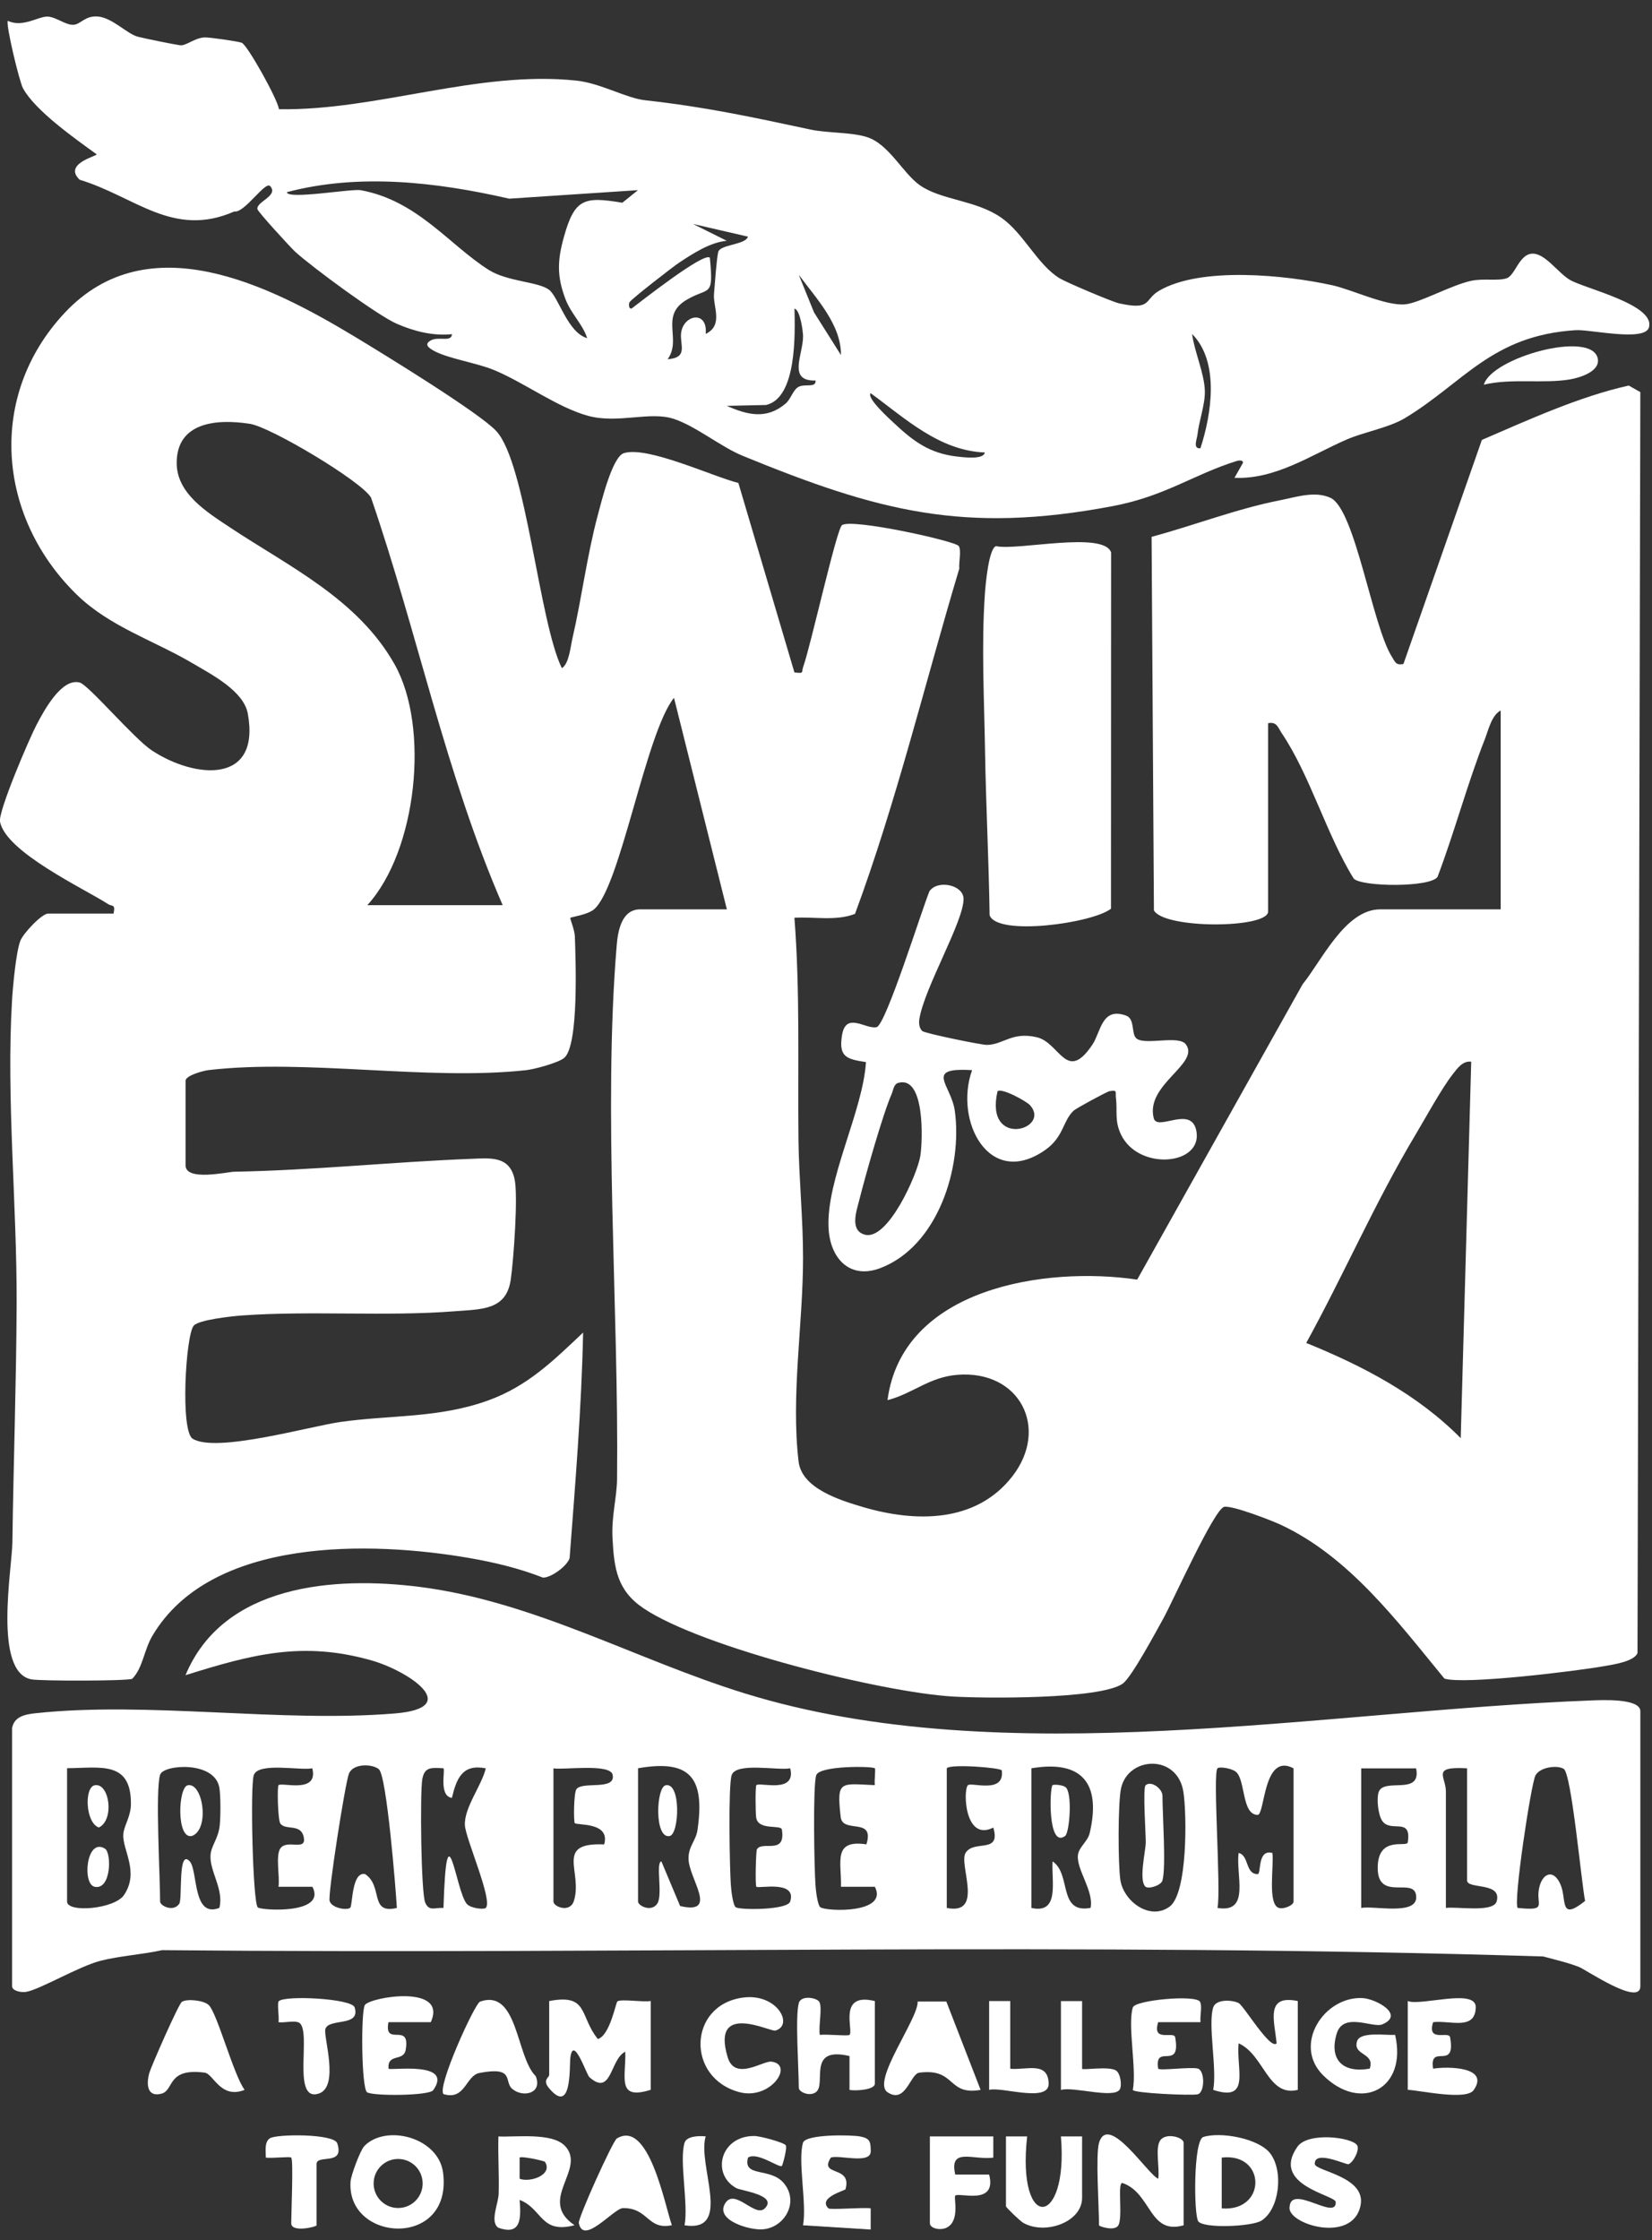
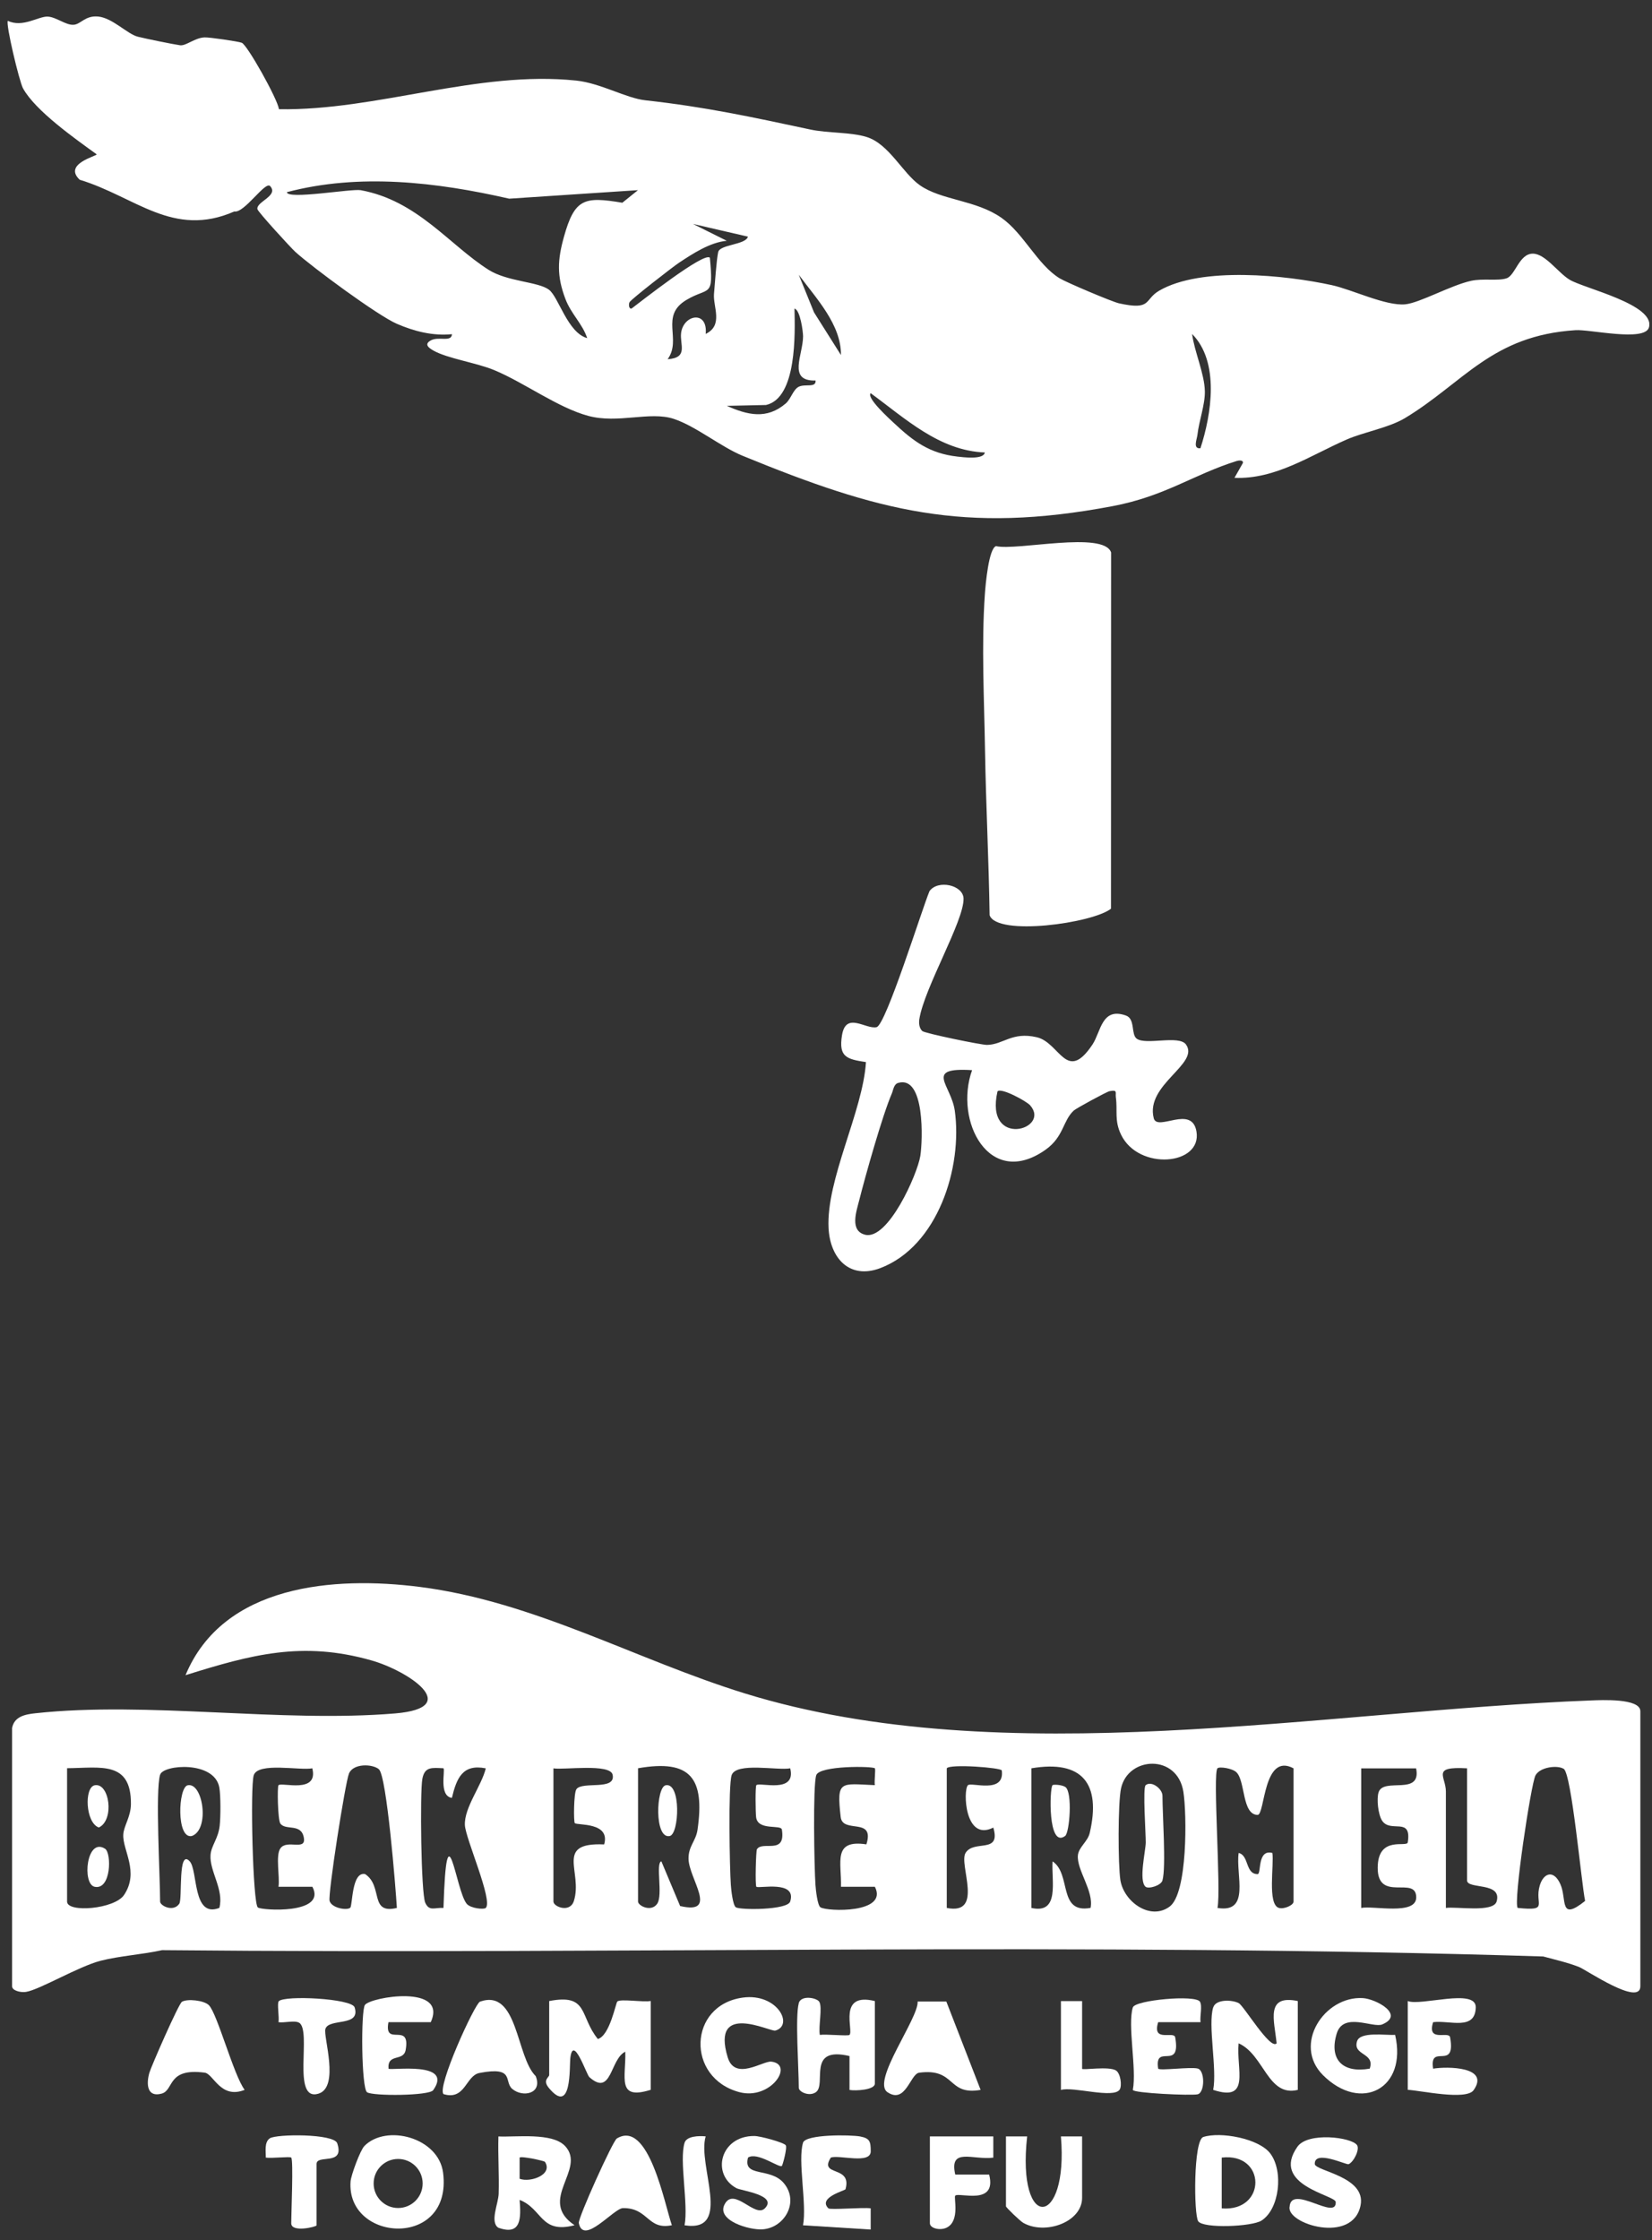
<svg xmlns="http://www.w3.org/2000/svg" width="76" height="103" viewBox="0 0 76 103" fill="none">
  <rect x="0" y="0" width="76" height="103" fill="#333333" stroke="none" />
  <g clip-path="url(#clip0_4298_84)">
    <path d="M25.266 92.008C27.088 91.657 26.646 92.699 27.504 93.754C28.057 93.595 28.327 92.094 28.4 92.029C28.551 91.896 29.606 92.073 29.936 92.005V96.09C28.351 96.584 28.803 95.526 28.766 94.338C28.062 94.674 28.148 96.425 27.114 95.508C26.981 95.391 26.368 93.525 26.238 94.627C26.191 95.037 26.314 97.298 25.246 95.999C24.949 95.638 25.266 95.516 25.266 95.409V92.005V92.008Z" fill="white" />
    <path d="M55.816 92.299C55.93 91.925 56.657 91.938 56.985 92.102C57.219 92.219 58.443 94.279 58.731 93.952C58.627 92.897 58.203 91.699 59.705 92.008V96.093C58.32 96.431 58.159 94.474 56.982 93.952C56.865 95.147 57.554 96.665 55.813 96.093C55.998 95.124 55.561 93.113 55.813 92.299H55.816Z" fill="white" />
-     <path d="M50.561 98.525C50.987 97.125 52.811 99.993 53.284 100.178C53.359 99.723 53.133 98.764 53.373 98.419C53.635 98.037 54.453 98.273 54.453 98.525V102.319C52.853 102.779 52.983 100.833 51.634 100.373C51.392 100.368 51.67 101.968 51.444 102.329C51.27 102.607 50.561 102.366 50.561 102.322C50.561 101.519 50.397 99.069 50.561 98.528V98.525Z" fill="white" />
    <path d="M25.994 98.671C27.002 99.749 24.695 101.155 26.433 102.316C24.856 102.727 24.968 101.563 23.905 101.152C23.97 101.971 23.993 102.818 22.92 102.428C22.528 102.158 22.928 101.321 22.941 100.869C22.967 99.993 22.904 99.107 22.93 98.234C23.738 98.273 25.401 98.042 25.994 98.673V98.671ZM25.071 99.403C25.04 99.354 23.983 99.125 23.905 99.206V100.18C24.404 100.365 25.451 99.991 25.071 99.403Z" fill="white" />
    <path d="M55.355 98.26C56.14 98.003 57.91 98.323 58.437 99.014C59.056 99.827 58.866 101.576 58.034 102.103C57.593 102.384 55.361 102.477 55.124 102.134C54.919 101.841 54.896 98.411 55.358 98.258L55.355 98.26ZM56.205 101.542C58.284 101.706 58.255 98.962 56.205 99.206V101.542Z" fill="white" />
    <path d="M16.76 98.676C17.763 97.653 20.179 98.271 20.385 99.908C20.826 103.41 15.921 103.106 16.128 100.3C16.149 100.014 16.575 98.863 16.76 98.679V98.676ZM19.444 100.396C19.444 99.773 18.94 99.269 18.316 99.269C17.693 99.269 17.189 99.773 17.189 100.396C17.189 101.02 17.693 101.524 18.316 101.524C18.94 101.524 19.444 101.02 19.444 100.396Z" fill="white" />
    <path d="M23.564 96.046C23.172 95.711 23.702 94.999 22.055 95.316C21.423 95.439 21.408 96.59 20.405 96.288C20.085 95.971 21.844 92.118 22.083 92.035C23.837 91.421 23.736 94.571 24.645 95.459C24.973 96.275 24.043 96.457 23.564 96.046Z" fill="white" />
    <path d="M43.536 92.031L45.113 96.093C43.562 96.365 43.988 95.076 42.286 95.303C41.875 95.357 41.665 96.763 40.828 96.199C40.08 95.695 42.263 92.806 42.216 92.031H43.533H43.536Z" fill="white" />
    <path d="M63.013 95.119C63.272 94.373 62.223 94.526 62.431 93.856C62.574 93.396 63.764 93.594 64.182 93.562C64.756 96.039 62.61 97.151 60.866 95.418C59.456 94.012 60.923 91.772 62.693 91.873C63.296 91.907 64.647 92.635 63.592 93.082C63.166 93.264 61.802 92.492 61.495 93.503C61.124 94.732 61.81 95.332 63.013 95.116V95.119Z" fill="white" />
    <path d="M11.258 96.091C10.144 96.535 9.824 95.353 9.416 95.301C7.673 95.072 8.021 96.104 7.436 96.265C6.763 96.449 6.724 95.828 6.87 95.311C6.948 95.033 8.216 92.136 8.369 92.043C8.608 91.894 9.385 91.972 9.609 92.198C10.001 92.593 10.749 95.423 11.256 96.093L11.258 96.091Z" fill="white" />
    <path d="M19.82 92.98H17.871C17.65 94.15 18.897 92.933 18.663 94.254C18.565 94.809 17.814 94.391 17.874 95.119C17.983 95.212 20.888 94.755 19.929 96.106C19.744 96.369 17.149 96.384 16.886 96.202C16.624 96.02 16.598 92.453 16.788 92.188C17.055 91.816 20.615 91.226 19.817 92.98H19.82Z" fill="white" />
    <path d="M30.907 102.316C29.782 102.552 29.834 101.511 28.66 101.529C28.236 101.534 26.838 103.27 26.628 102.217C26.584 101.996 28.192 98.437 28.377 98.328C29.845 97.434 30.575 101.362 30.91 102.319L30.907 102.316Z" fill="white" />
    <path d="M36.745 92.105C36.855 91.721 37.572 91.856 37.689 92.04C37.847 92.29 37.642 93.191 37.717 93.565C37.982 93.521 39.019 93.628 39.081 93.565C39.282 93.365 38.523 91.585 40.248 92.009V95.802C40.248 96.099 39.359 96.145 39.081 96.096V94.537C37.089 94.069 38.047 95.836 37.533 96.2C37.229 96.413 36.748 96.184 36.748 95.997C36.748 95.143 36.577 92.71 36.748 92.108L36.745 92.105Z" fill="white" />
    <path d="M52.118 92.299C52.222 91.964 55 91.707 55.203 92.037C55.322 92.232 55.192 92.715 55.231 92.98H53.282C52.984 93.934 54.01 93.365 54.065 93.677C54.345 95.254 53.093 93.916 53.282 95.119C53.376 95.217 54.761 95.028 55.099 95.111C55.437 95.194 55.434 96.215 55.099 96.296C54.808 96.366 52.116 96.241 52.116 96.093C52.3 95.126 51.864 93.11 52.116 92.299H52.118Z" fill="white" />
    <path d="M64.764 92.008C65.356 92.25 67.908 91.403 67.892 92.296C67.871 93.388 66.686 92.881 65.93 92.98C65.632 93.933 66.658 93.365 66.712 93.676C66.993 95.254 65.741 93.915 65.93 95.118C66.572 95.009 68.562 95.02 67.793 96.106C67.45 96.589 65.348 96.121 64.764 96.09V92.005V92.008Z" fill="white" />
    <path d="M36.94 98.525C37.065 98.123 39.146 98.156 39.567 98.234C40.032 98.32 40.053 98.484 40.058 98.912C40.066 99.528 38.616 99.071 38.224 99.204C37.647 100.097 39.214 99.539 38.897 100.661C38.879 100.724 37.608 101.043 38.11 101.539C38.19 101.62 39.726 101.485 40.056 101.539V102.514L36.943 102.319C37.127 101.35 36.691 99.339 36.943 98.525H36.94Z" fill="white" />
    <path d="M46.279 98.233H47.254C46.76 102.661 49.166 102.44 48.807 98.233H49.782V101.055C49.782 102.186 48.067 102.775 47.074 102.206C46.929 102.123 46.279 101.5 46.279 101.445V98.236V98.233Z" fill="white" />
    <path d="M34.171 91.85C35.756 91.632 36.538 93.126 35.667 93.367C35.439 93.432 32.697 92.008 33.477 94.594C33.812 95.701 35.098 94.75 35.483 94.794C36.559 94.918 35.454 96.579 34.015 96.197C31.557 95.545 31.655 92.195 34.171 91.85Z" fill="white" />
    <path d="M62.427 98.627C62.568 98.822 62.284 99.401 62.043 99.51C61.944 99.554 60.463 98.829 60.486 99.5C60.499 99.827 62.851 100.069 62.594 101.396C62.243 103.205 59.179 102.259 59.328 101.469C59.398 100.401 61.495 102.14 61.45 101.248C61.435 100.926 58.434 100.482 59.689 98.705C60.172 98.021 62.165 98.266 62.425 98.627H62.427Z" fill="white" />
    <path d="M36.148 98.639C36.227 98.746 36.006 99.564 35.967 99.593C35.834 99.686 34.836 98.927 34.413 99.206C34.163 100.138 35.439 99.639 36.058 100.38C36.782 101.243 36.097 102.433 35.083 102.505C34.483 102.55 32.934 102.1 33.34 101.347C33.776 100.536 34.732 102.001 35.187 101.539C35.79 100.931 34.104 100.733 33.878 100.611C32.708 99.98 33.132 98.203 34.704 98.213C34.971 98.213 36.055 98.509 36.148 98.639Z" fill="white" />
    <path d="M45.697 98.233V99.208C44.759 99.33 43.657 98.717 43.946 99.985H45.505C45.879 101.44 44.11 100.788 43.946 100.956C43.865 101.04 44.177 102.105 43.561 102.422C43.26 102.575 42.779 102.464 42.779 102.222V98.233H45.697Z" fill="white" />
    <path d="M13.76 93.006C13.558 92.884 13.082 93.021 12.812 92.98C12.854 92.751 12.737 92.107 12.825 92.016C13.09 91.735 16.185 91.888 16.315 92.299C16.603 93.216 15.122 92.777 14.969 93.294C14.865 93.642 15.642 95.971 14.646 96.269C13.402 96.641 14.355 93.37 13.763 93.006H13.76Z" fill="white" />
    <path d="M13.398 99.206C13.335 99.147 12.47 99.25 12.228 99.206C12.233 98.926 12.15 98.499 12.413 98.32C12.706 98.118 15.364 98.097 15.515 98.549C15.869 99.606 14.564 99.04 14.564 99.5V102.322C14.564 102.387 13.398 102.672 13.398 102.226C13.398 101.779 13.504 99.315 13.398 99.209V99.206Z" fill="white" />
-     <path d="M45.502 92.009H46.476V95.122C47.212 95.192 48.22 94.76 48.243 95.805C48.261 96.701 46.048 95.932 45.505 96.093V92.009H45.502Z" fill="white" />
    <path d="M49.782 92.009V95.122C49.782 95.2 51.037 94.987 51.349 95.207C51.554 95.35 51.622 95.901 51.513 96.075C51.237 96.514 49.356 95.924 48.808 96.096V92.011H49.779L49.782 92.009Z" fill="white" />
    <path d="M31.493 98.525C31.589 98.211 32.166 98.2 32.465 98.231C32.067 99.557 33.735 102.669 31.493 102.319C31.677 101.347 31.241 99.344 31.493 98.525Z" fill="white" />
-     <path d="M5.224 42.007C5.317 41.547 5.164 41.695 4.972 41.57C3.86 40.853 0.258 39.175 0.001 37.779C-0.087 37.304 1.352 33.949 1.687 33.315C2.022 32.681 2.833 31.154 3.672 31.385C4.075 31.497 6.167 33.965 6.985 34.505C8.971 35.81 11.998 36.083 11.4 32.811C11.21 31.769 9.734 31.013 8.854 30.494C7.082 29.449 5.052 28.82 3.537 27.347C-0.139 23.769 -0.602 18.196 2.981 14.379C6.811 10.299 12.39 13.116 16.295 15.465C17.558 16.226 22.048 18.973 22.833 19.822C24.202 21.303 24.797 28.576 25.847 30.72C26.172 30.548 26.25 29.722 26.333 29.361C26.759 27.518 27.008 25.531 27.494 23.715C27.663 23.086 28.167 20.999 28.703 20.835C29.794 20.5 32.766 21.903 33.969 22.207L36.547 30.917C37.022 30.977 36.856 30.917 36.955 30.647C37.287 29.73 38.477 24.369 38.732 24.151C39.124 23.813 43.96 24.876 44.108 25.107C44.236 25.305 44.103 25.869 44.132 26.146C42.549 31.424 41.239 36.875 39.335 42.02C38.454 42.36 37.469 42.145 36.547 42.199C36.812 45.603 36.695 49.007 36.734 52.421C36.755 54.209 36.947 56.041 36.944 57.867C36.942 60.876 36.381 64.179 36.739 67.201C36.885 68.43 38.602 68.97 39.704 69.295C42.102 69.999 44.89 70.043 46.571 67.884C48.286 65.683 46.927 62.983 44.041 63.215C42.739 63.319 42.011 64.072 40.829 64.379C41.51 59.218 48.089 58.21 52.316 58.837L59.929 45.252C60.792 44.197 61.881 41.812 63.495 41.812H69.039V32.668C68.621 32.887 68.476 33.56 68.312 33.983C67.499 36.051 66.922 38.239 66.134 40.318C65.81 40.809 62.671 40.783 62.279 40.401C61.036 38.403 60.257 35.615 58.96 33.703C58.791 33.45 58.739 33.172 58.339 33.253V41.911C58.339 42.696 53.564 42.724 53.086 41.859L52.979 24.684C54.941 24.156 56.889 23.395 58.885 23.003C59.631 22.857 60.493 22.558 61.213 22.893C62.346 23.424 63.133 28.773 64.03 30.192C64.183 30.434 64.212 30.603 64.565 30.53L68.174 20.227C70.339 19.295 72.659 18.232 74.93 17.728L75.463 18.029L75.333 76.009C75.171 76.401 74.21 76.537 73.784 76.612C72.534 76.835 67.379 77.467 66.451 77.183C64.31 74.583 62.081 71.584 58.929 70.113C58.472 69.9 56.689 69.212 56.32 69.284C55.863 69.373 53.935 73.676 53.512 74.432C53.179 75.024 52.051 77.145 51.638 77.423C50.568 78.14 45.309 78.093 43.838 78.007C40.567 77.817 32.283 75.749 29.607 73.951C28.386 73.13 28.25 72.119 28.178 70.714C28.126 69.708 28.38 68.858 28.388 67.988C28.471 60.185 27.736 51.054 28.372 43.459C28.427 42.805 28.596 41.812 29.451 41.812H33.439L31.007 32.086C29.698 33.713 28.536 40.83 27.317 41.82C27.014 42.067 26.273 42.16 26.239 42.204C26.211 42.238 26.437 42.745 26.447 43.065C26.481 44.106 26.637 48.035 25.964 48.635C25.706 48.864 24.589 49.165 24.2 49.207C19.663 49.703 14.107 48.677 9.602 49.202C9.339 49.233 8.537 49.454 8.537 49.693V53.583C8.537 54.331 10.47 53.881 10.776 53.876C14.43 53.809 18.023 53.427 21.661 53.284C22.555 53.25 23.436 53.136 23.672 54.209C23.843 54.993 23.628 57.909 23.5 58.818C23.3 60.253 22.173 60.193 20.889 60.294C17.771 60.538 14.282 60.26 11.156 60.484C10.675 60.518 9.126 60.684 8.908 60.959C8.539 61.425 8.292 65.79 8.861 66.151C9.924 66.824 14.232 65.585 15.664 65.382C17.971 65.054 20.182 65.216 22.459 64.392C24.275 63.737 25.465 62.557 26.826 61.271C26.754 64.724 26.468 68.191 26.205 71.639C26.099 72.002 25.361 72.543 24.982 72.54C23.895 72.114 22.76 71.841 21.611 71.641C17.049 70.849 9.708 70.662 7.014 75.209C6.614 75.884 6.58 76.682 6.081 77.194C5.78 77.295 1.877 77.298 1.443 77.217C-0.319 76.882 0.554 72.138 0.57 70.906C0.619 67.286 0.749 63.599 0.765 60.011C0.786 55.409 0.282 50.511 0.554 45.988C0.593 45.346 0.736 43.779 0.936 43.257C1.069 42.916 1.921 42.007 2.215 42.007H5.231H5.224ZM23.126 41.62C20.507 35.605 19.203 29.08 17.067 22.875C16.602 22.106 12.45 19.638 11.504 19.489C9.966 19.248 8.126 19.406 8.129 21.29C8.129 22.693 9.516 23.546 10.61 24.27C13.289 26.048 16.456 27.539 18.151 30.543C19.782 33.432 19.182 39.118 16.898 41.62H23.124H23.126ZM67.68 48.817C67.283 48.765 67.031 49.142 66.82 49.412C66.319 50.051 65.578 51.408 65.116 52.182C63.266 55.272 61.826 58.6 60.093 61.749C62.686 62.799 65.212 64.116 67.2 66.127L67.683 48.815L67.68 48.817Z" fill="white" />
    <path d="M12.834 5.022C17.353 5.095 21.957 3.229 26.507 3.705C27.63 3.822 28.804 4.515 29.687 4.611C32.442 4.915 34.551 5.373 37.288 5.957C38.062 6.124 39.153 6.074 39.868 6.298C40.902 6.62 41.52 7.956 42.318 8.517C43.308 9.213 44.901 9.192 46.073 10.016C47.094 10.733 47.725 12.168 48.744 12.794C49.048 12.981 51.163 13.877 51.48 13.947C53.005 14.285 52.623 13.773 53.333 13.363C55.263 12.245 59.148 12.648 61.27 13.111C62.211 13.316 63.76 14.08 64.651 13.992C65.324 13.924 66.735 13.121 67.675 12.913C68.229 12.791 68.91 12.929 69.31 12.796C69.71 12.664 69.884 11.679 70.502 11.663C71.084 11.648 71.682 12.55 72.22 12.867C72.895 13.267 76.172 14.007 75.858 15.059C75.658 15.725 73.145 15.137 72.482 15.182C68.629 15.426 67.338 17.593 64.643 19.22C63.89 19.674 62.746 19.861 61.941 20.215C60.288 20.937 58.68 22.049 56.791 21.971L57.178 21.29C57.209 21.142 56.991 21.166 56.892 21.197C54.886 21.826 53.611 22.813 51.184 23.273C44.35 24.564 40.393 23.509 34.167 20.958C33.164 20.547 32.013 19.596 31 19.261C29.893 18.895 28.438 19.495 27.058 19.121C25.657 18.741 24.114 17.59 22.739 17.019C21.929 16.681 20.59 16.486 19.941 16.12C19.718 15.992 19.499 15.829 19.819 15.652C20.18 15.452 20.77 15.751 20.793 15.366C19.904 15.452 19.063 15.236 18.255 14.888C17.369 14.503 14.36 12.284 13.583 11.578C13.357 11.37 11.873 9.748 11.844 9.621C11.767 9.276 12.84 9.008 12.427 8.556C12.203 8.312 11.242 9.811 10.777 9.725C7.957 10.957 6.219 9.039 3.667 8.265C2.883 7.529 4.486 7.171 4.447 7.096C3.475 6.391 1.633 5.103 1.059 4.063C0.885 3.744 0.248 1.073 0.362 0.958C1.043 1.283 1.768 0.75 2.186 0.763C2.581 0.776 3.018 1.161 3.382 1.14C3.722 1.119 3.914 0.701 4.522 0.761C5.18 0.828 5.858 1.566 6.341 1.688C6.736 1.787 7.908 2.024 8.279 2.081C8.555 2.122 8.95 1.74 9.41 1.72C9.623 1.709 10.951 1.901 11.122 1.966C11.374 2.06 12.769 4.547 12.834 5.022ZM29.35 8.743L23.425 9.135C20.081 8.371 16.529 7.956 13.198 8.836C13.209 9.192 16.171 8.668 16.597 8.745C19.206 9.224 20.663 11.255 22.474 12.404C23.347 12.957 24.758 12.947 25.255 13.321C25.699 13.654 26.109 15.296 27.014 15.548C26.793 14.88 26.27 14.436 26.008 13.737C25.613 12.692 25.644 11.957 25.946 10.881C26.439 9.12 26.884 9.031 28.63 9.322L29.35 8.743ZM34.409 10.881L31.88 10.297L33.434 11.071C32.67 11.141 31.875 11.658 31.236 12.082C30.937 12.282 29.033 13.76 28.962 13.895C28.916 13.981 28.924 14.225 29.059 14.184C29.443 13.898 32.4 11.562 32.657 11.851C32.839 13.729 32.621 13.171 31.582 13.789C30.334 14.529 31.384 15.597 30.714 16.517C31.691 16.45 31.262 15.842 31.335 15.301C31.449 14.459 32.569 14.257 32.465 15.353C33.291 14.958 32.798 14.101 32.847 13.516C32.886 13.056 32.964 11.936 33.039 11.593C33.12 11.235 34.305 11.263 34.409 10.881ZM38.688 16.328C38.704 14.922 37.54 13.711 36.747 12.633L37.449 14.363L38.691 16.33L38.688 16.328ZM37.521 17.497C36.215 17.533 36.945 16.317 36.945 15.462C36.945 15.267 36.82 14.251 36.55 14.189C36.576 15.319 36.667 18.3 35.24 18.622L33.437 18.661C34.39 19.084 35.271 19.3 36.147 18.552C36.386 18.346 36.487 17.915 36.742 17.785C37.038 17.634 37.545 17.85 37.521 17.497ZM55.227 20.607C55.733 19.053 56.118 16.642 54.842 15.356C54.949 16.174 55.414 17.18 55.429 17.993C55.442 18.601 55.159 19.357 55.089 19.986C55.066 20.199 54.863 20.651 55.227 20.61V20.607ZM45.306 20.805C43.214 20.724 41.653 19.245 40.055 18.079C39.847 18.292 40.931 19.269 41.118 19.445C42.027 20.298 42.767 20.849 44.043 20.994C44.282 21.02 45.257 21.153 45.306 20.805Z" fill="white" />
    <path d="M51.111 41.782C50.264 42.452 45.865 43.058 45.527 42.081C45.49 39.552 45.358 37.042 45.316 34.512C45.28 32.212 45.145 29.663 45.309 27.322C45.34 26.859 45.488 25.22 45.821 25.111C46.777 25.334 50.781 24.401 51.116 25.402L51.111 41.782Z" fill="white" />
    <path d="M42.431 47.408C42.543 47.512 45.149 48.05 45.409 48.045C46.16 48.032 46.555 47.427 47.696 47.692C48.761 47.938 49.057 49.825 50.258 48.029C50.65 47.442 50.678 46.296 51.798 46.694C52.238 46.85 52.022 47.559 52.295 47.759C52.718 48.068 54.238 47.58 54.56 48.024C55.205 48.921 52.684 49.864 53.077 51.413C53.238 52.049 54.836 50.776 55.044 52.031C55.301 53.587 52.38 53.837 51.575 52.174C51.258 51.519 51.419 51.069 51.336 50.467C51.302 50.23 51.435 50.098 51.042 50.173C50.915 50.197 49.507 50.963 49.4 51.062C48.886 51.535 48.945 52.27 48.093 52.87C45.513 54.687 43.881 51.542 44.721 49.206C42.486 49.069 43.757 49.869 43.925 51.072C44.289 53.676 43.143 57.306 40.496 58.309C39.085 58.841 38.191 57.856 38.118 56.474C38.001 54.229 39.698 51.101 39.838 48.835C38.929 48.7 38.578 48.586 38.736 47.601C38.916 46.494 39.828 47.341 40.327 47.229C40.755 47.133 42.418 41.793 42.761 40.975C43.148 40.434 44.31 40.692 44.328 41.315C44.354 42.339 42.522 45.416 42.294 46.86C42.265 47.047 42.288 47.279 42.431 47.408ZM41.325 49.791C41.114 49.851 41.098 50.118 41.028 50.28C40.599 51.272 39.815 54.05 39.526 55.196C39.399 55.7 39.08 56.591 39.799 56.773C40.852 57.038 42.205 53.998 42.34 53.146C42.452 52.434 42.556 49.44 41.325 49.791ZM47.389 50.82C47.223 50.633 46.064 49.999 45.89 50.181C45.284 52.829 48.376 51.937 47.389 50.82Z" fill="white" />
-     <path d="M68.265 17.687C68.618 16.447 73.168 15.177 73.498 16.458C73.656 17.073 72.682 17.37 72.209 17.448C70.988 17.65 69.54 17.385 68.267 17.687H68.265Z" fill="white" />
    <path d="M0.556 79.457C0.652 78.924 1.161 78.825 1.624 78.776C6.789 78.217 12.924 79.22 18.172 78.784C21.355 78.519 18.755 76.819 17.094 76.347C13.916 75.442 11.573 76.074 8.535 77.025C10.271 72.847 15.382 72.467 19.308 72.966C24.578 73.636 29.257 76.315 34.259 77.861C46.193 81.546 60.838 78.654 73.219 78.186C73.624 78.171 75.464 78.072 75.464 78.68V91.326C75.464 92.274 72.972 90.575 72.65 90.445C72.12 90.235 71.548 90.11 70.997 89.959C49.87 89.294 28.626 89.871 7.457 89.668C6.555 89.868 5.511 89.931 4.635 90.154C3.609 90.417 1.811 91.495 1.192 91.588C0.945 91.625 0.556 91.529 0.556 91.329V79.462V79.457ZM17.435 81.353C17.144 81.101 16.255 81.068 16.055 81.546C15.883 81.954 15.075 87.124 15.164 87.408C15.265 87.738 15.956 87.849 16.112 87.719C16.224 87.626 16.172 86.038 16.798 86.171C17.637 86.724 16.98 88.034 18.258 87.727C18.206 86.849 17.793 81.668 17.432 81.353H17.435ZM29.353 81.307V87.434C29.353 87.626 29.959 87.935 30.234 87.535C30.51 87.135 30.146 85.664 30.426 85.584L31.289 87.639C33.084 88.057 31.697 86.392 31.676 85.477C31.663 84.887 32.014 84.656 32.089 84.136C32.432 81.754 31.772 80.883 29.356 81.304L29.353 81.307ZM43.556 81.307V87.727C45.292 88.073 44.094 85.732 44.421 85.197C44.806 84.57 46.061 85.264 45.697 84.032C44.374 84.705 44.302 82.305 44.528 82.084C44.684 81.93 46.232 82.505 46.087 81.406C46.071 81.278 43.696 81.094 43.556 81.307ZM53.809 87.665C54.641 87.052 54.602 83.404 54.441 82.385C54.162 80.636 51.902 80.753 51.575 82.221C51.426 82.881 51.434 85.745 51.543 86.449C51.699 87.436 52.915 88.325 53.809 87.665ZM3.086 81.307V87.434C3.086 87.961 5.266 87.784 5.706 87.132C6.423 86.062 5.63 85.074 5.672 84.349C5.693 83.957 6.017 83.541 6.023 82.957C6.041 80.945 4.62 81.291 3.089 81.302L3.086 81.307ZM7.366 81.598C7.14 82.333 7.366 86.298 7.366 87.434C7.366 87.626 7.971 87.935 8.247 87.535C8.4 87.309 8.174 84.981 8.728 85.584C9.112 86.005 8.847 88.213 10.092 87.725C10.312 86.878 9.632 86.041 9.686 85.29C9.717 84.859 10.04 84.549 10.107 83.944C10.151 83.552 10.157 82.554 10.089 82.185C9.858 80.945 7.511 81.138 7.371 81.595L7.366 81.598ZM14.371 81.307C13.8 81.418 11.877 81.013 11.674 81.624C11.505 82.138 11.63 87.506 11.861 87.704C12.022 87.842 15.049 88.034 14.371 86.753H12.812C12.882 86.306 12.667 85.319 12.898 84.989C13.197 84.562 14.075 85.116 13.981 84.516C13.872 83.811 13.145 84.186 12.898 83.848C12.778 83.684 12.75 82.146 12.812 82.084C12.963 81.933 14.662 82.497 14.368 81.307H14.371ZM20.402 81.304C19.882 81.283 19.537 81.216 19.43 81.793C19.316 82.401 19.368 87.065 19.565 87.491C19.752 87.894 19.981 87.704 20.402 87.727C20.553 82.853 20.958 86.922 21.47 87.535C21.649 87.751 22.265 87.808 22.348 87.727C22.689 87.387 21.415 84.537 21.387 83.918C21.35 83.113 22.161 82.102 22.348 81.309C21.28 81.094 21.005 81.764 20.789 82.668C20.176 82.575 20.493 81.398 20.402 81.307V81.304ZM25.461 81.307V87.434C25.461 87.673 26.222 87.974 26.402 87.403C26.823 86.064 25.489 84.705 27.794 84.807C28.093 83.767 26.552 83.939 26.443 83.827C26.386 83.767 26.391 82.447 26.518 82.268C26.786 81.886 28.34 82.351 28.184 81.603C28.072 81.073 25.924 81.39 25.461 81.309V81.307ZM36.356 81.307C35.784 81.418 33.861 81.013 33.659 81.624C33.498 82.117 33.568 85.893 33.622 86.665C33.638 86.893 33.713 87.61 33.854 87.699C34.056 87.826 36.229 87.831 36.353 87.431C36.668 86.433 34.896 86.849 34.797 86.753C34.734 86.693 34.776 85.103 34.823 85.028C35.083 84.622 36.156 85.311 35.971 84.126C35.932 83.876 34.859 84.194 34.784 83.549C34.758 83.326 34.742 82.133 34.797 82.081C34.95 81.93 36.647 82.494 36.353 81.304L36.356 81.307ZM40.248 81.307C40.152 81.205 37.699 81.174 37.551 81.624C37.39 82.117 37.46 85.893 37.515 86.665C37.53 86.893 37.606 87.61 37.746 87.699C38.06 87.896 40.88 87.987 40.248 86.753H38.689C38.72 85.625 38.294 84.568 39.858 84.804C40.259 83.523 38.767 84.334 38.676 83.549C38.481 81.837 38.655 82.016 40.246 82.081C40.214 81.891 40.292 81.353 40.246 81.304L40.248 81.307ZM47.448 81.307V87.727C48.776 88.023 48.36 86.472 48.423 85.586C49.301 86.168 48.659 88.003 50.171 87.725C50.33 86.948 49.522 85.976 49.589 85.303C49.626 84.934 50.041 84.674 50.132 84.282C50.665 82.008 49.787 80.909 47.448 81.307ZM56.01 81.307C55.781 81.533 56.184 86.917 56.01 87.727C57.545 87.982 56.839 86.207 56.984 85.199C57.47 85.311 57.281 86.168 57.855 86.173C58.039 86.173 57.824 85.015 58.535 85.199C58.621 85.721 58.296 87.556 58.832 87.725C59.068 87.8 59.51 87.6 59.51 87.436V81.309C58.107 80.556 58.2 83.458 57.855 83.45C57.135 83.435 57.296 81.912 56.888 81.496C56.701 81.304 56.098 81.218 56.007 81.307H56.01ZM62.623 81.307V87.727C63.181 87.613 65.153 88.081 65.153 87.241C65.153 86.215 63.374 87.501 63.381 85.877C63.389 84.373 64.725 84.968 64.764 84.711C64.953 83.502 63.966 84.31 63.579 83.708C63.402 83.432 63.322 82.715 63.423 82.406C63.654 81.707 65.406 82.598 65.148 81.309H62.62L62.623 81.307ZM67.489 81.307C65.829 81.213 66.518 81.673 66.518 82.377V87.727C67.001 87.654 68.687 87.953 68.851 87.434C69.121 86.516 67.492 86.883 67.492 86.462V81.307H67.489ZM71.938 81.333C71.649 81.148 70.844 81.247 70.639 81.634C70.433 82.021 69.605 87.509 69.823 87.727C71.301 87.875 70.579 87.566 70.836 86.696C71.01 86.114 71.481 85.95 71.787 86.639C72.094 87.327 71.712 88.372 72.923 87.405C72.754 86.605 72.302 81.561 71.938 81.33V81.333Z" fill="white" />
    <path d="M4.355 82.087C5.036 81.951 5.28 83.685 4.547 84.028C3.931 83.814 3.869 82.185 4.355 82.087Z" fill="white" />
    <path d="M4.833 85.005C5.137 85.197 5.122 86.915 4.353 86.754C3.768 86.631 3.976 84.459 4.833 85.005Z" fill="white" />
    <path d="M53.479 86.462C53.412 86.701 52.835 86.867 52.702 86.753C52.375 86.475 52.705 85.116 52.71 84.719C52.715 84.321 52.565 82.201 52.705 82.084C52.97 81.86 53.479 82.248 53.479 82.57C53.479 83.427 53.651 85.852 53.479 86.46V86.462Z" fill="white" />
    <path d="M30.622 82.087C31.341 81.936 31.251 84.327 30.811 84.42C30.092 84.571 30.183 82.18 30.622 82.087Z" fill="white" />
    <path d="M8.634 82.087C9.339 81.936 9.666 84.124 8.824 84.42C8.104 84.571 8.195 82.18 8.634 82.087Z" fill="white" />
    <path d="M49.002 84.417C48.199 85.017 48.285 82.224 48.42 82.084C48.461 82.04 48.867 82.063 49.015 82.169C49.35 82.414 49.205 84.266 49.002 84.417Z" fill="white" />
  </g>
  <defs>
    <clipPath id="clip0_4298_84">
      <rect width="75.875" height="101.799" fill="white" transform="translate(0 0.756)" />
    </clipPath>
  </defs>
</svg>